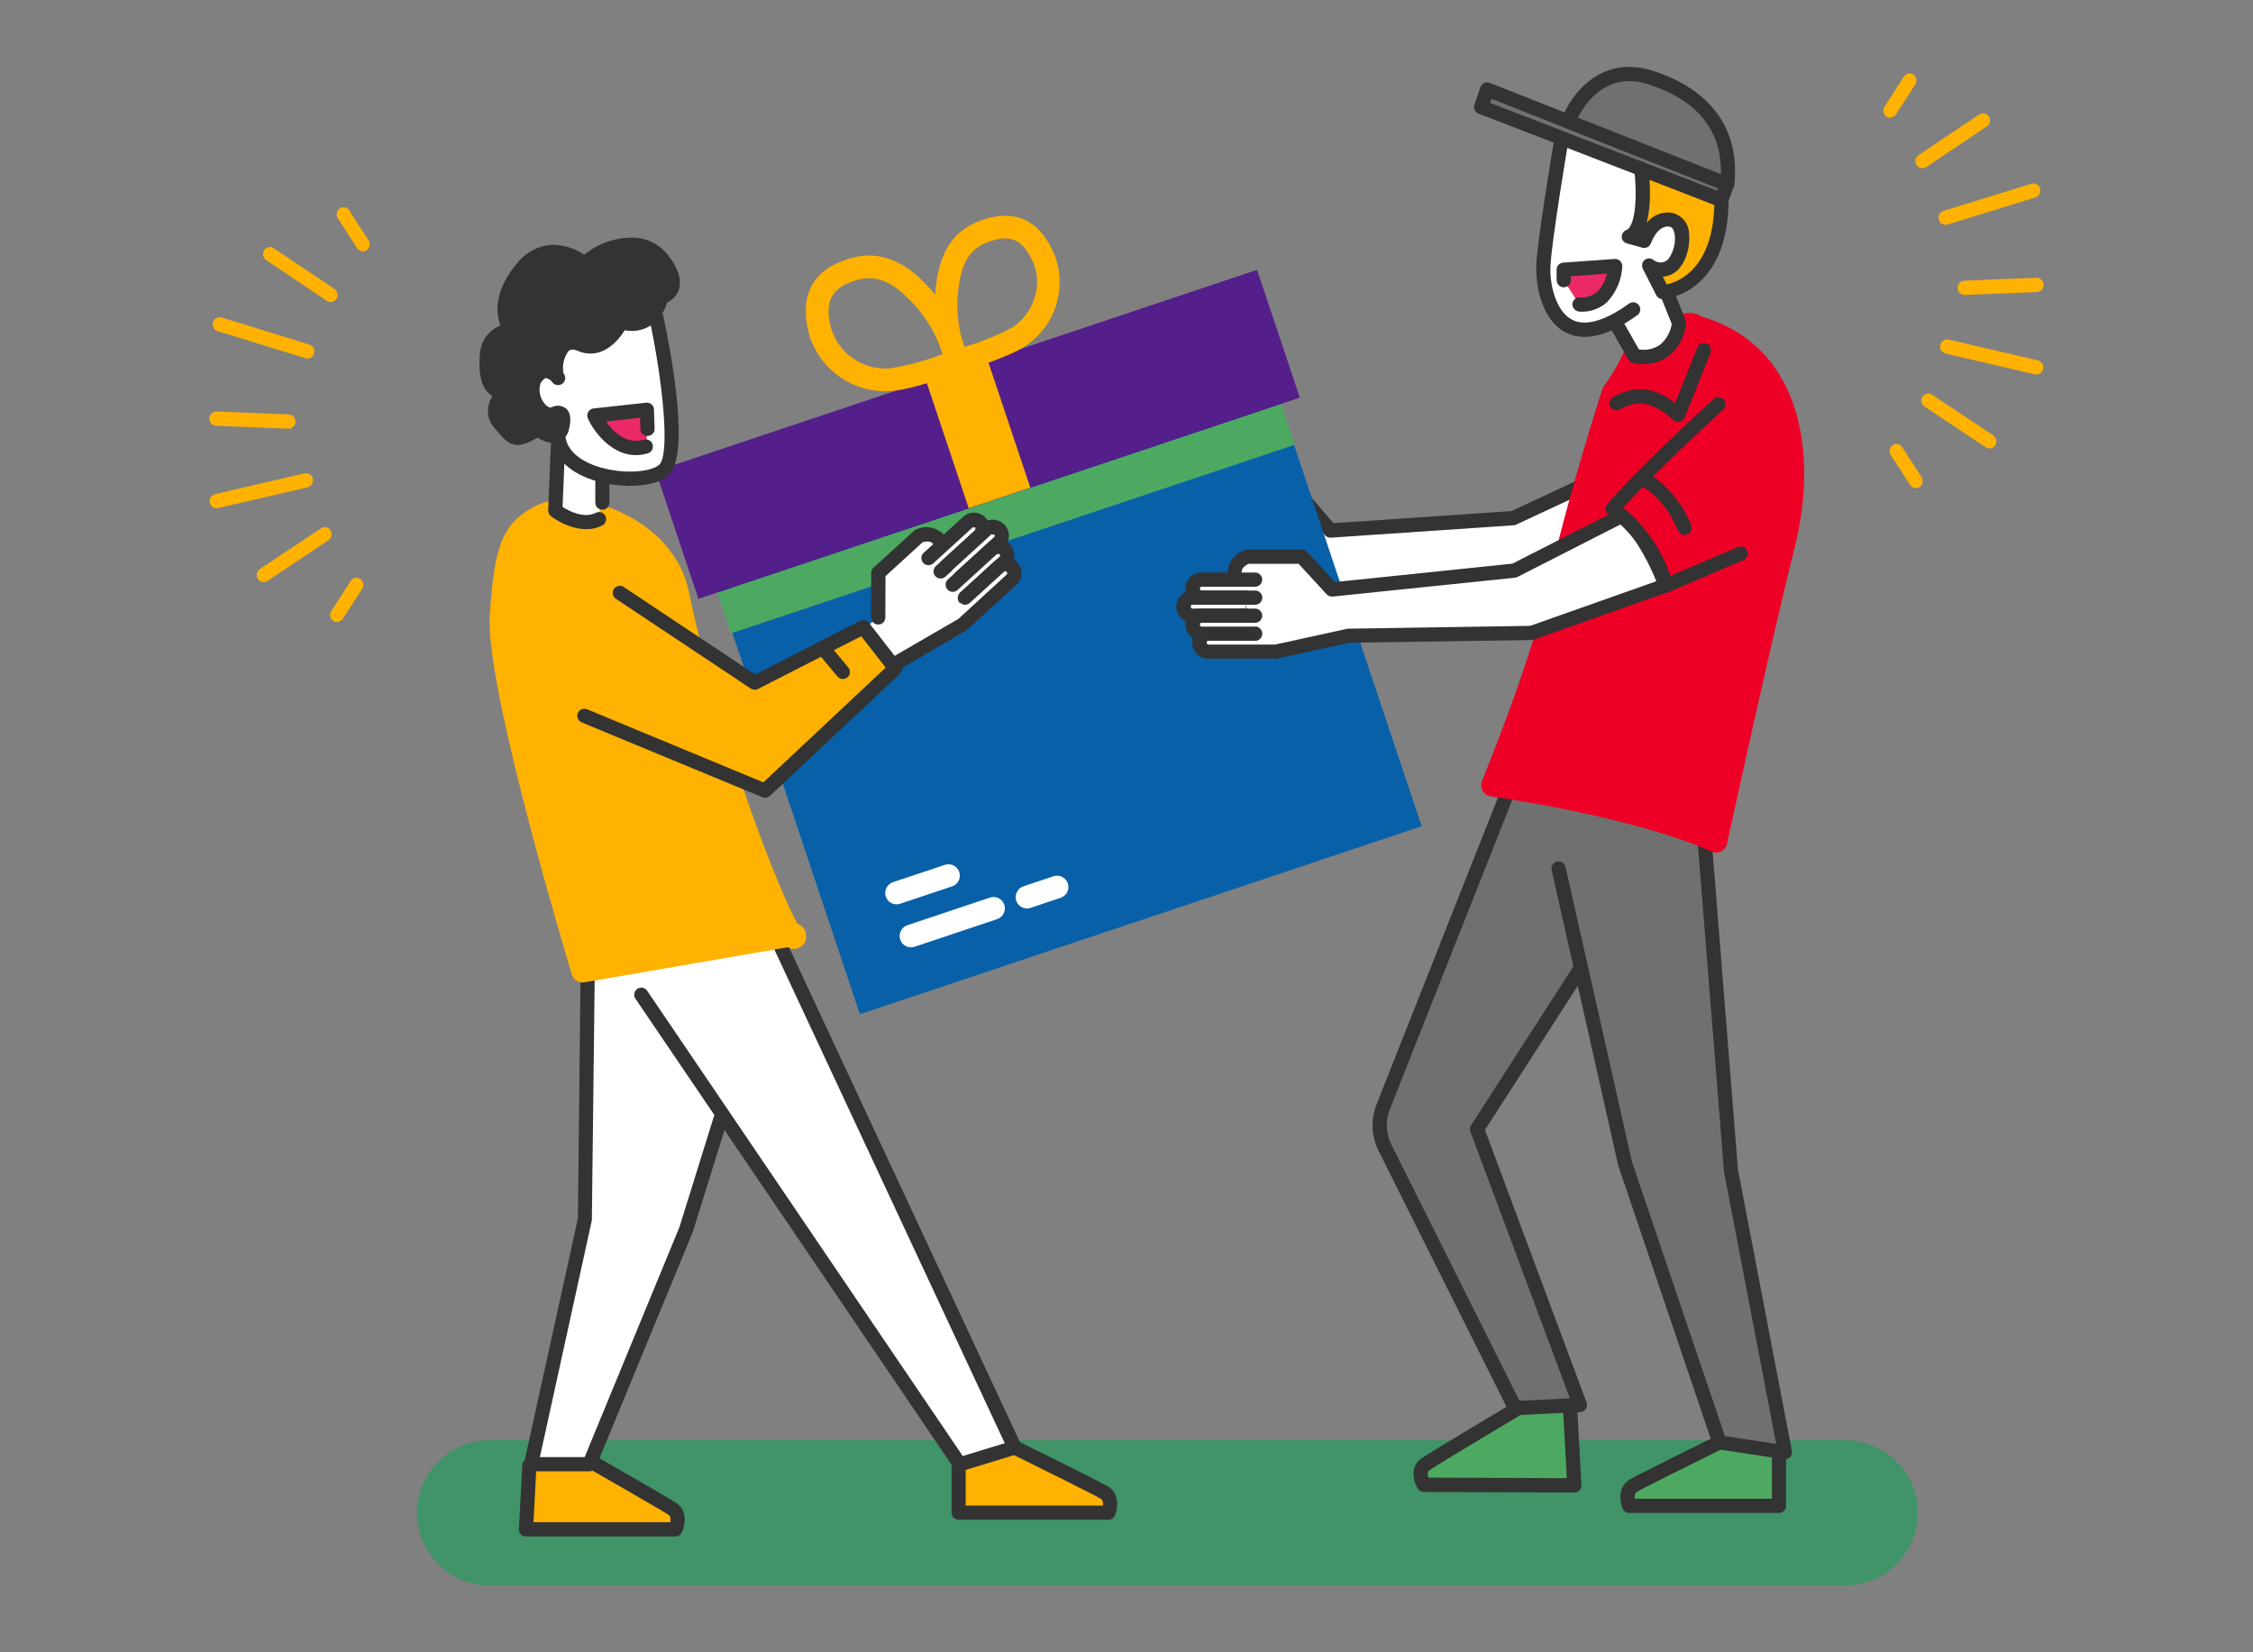
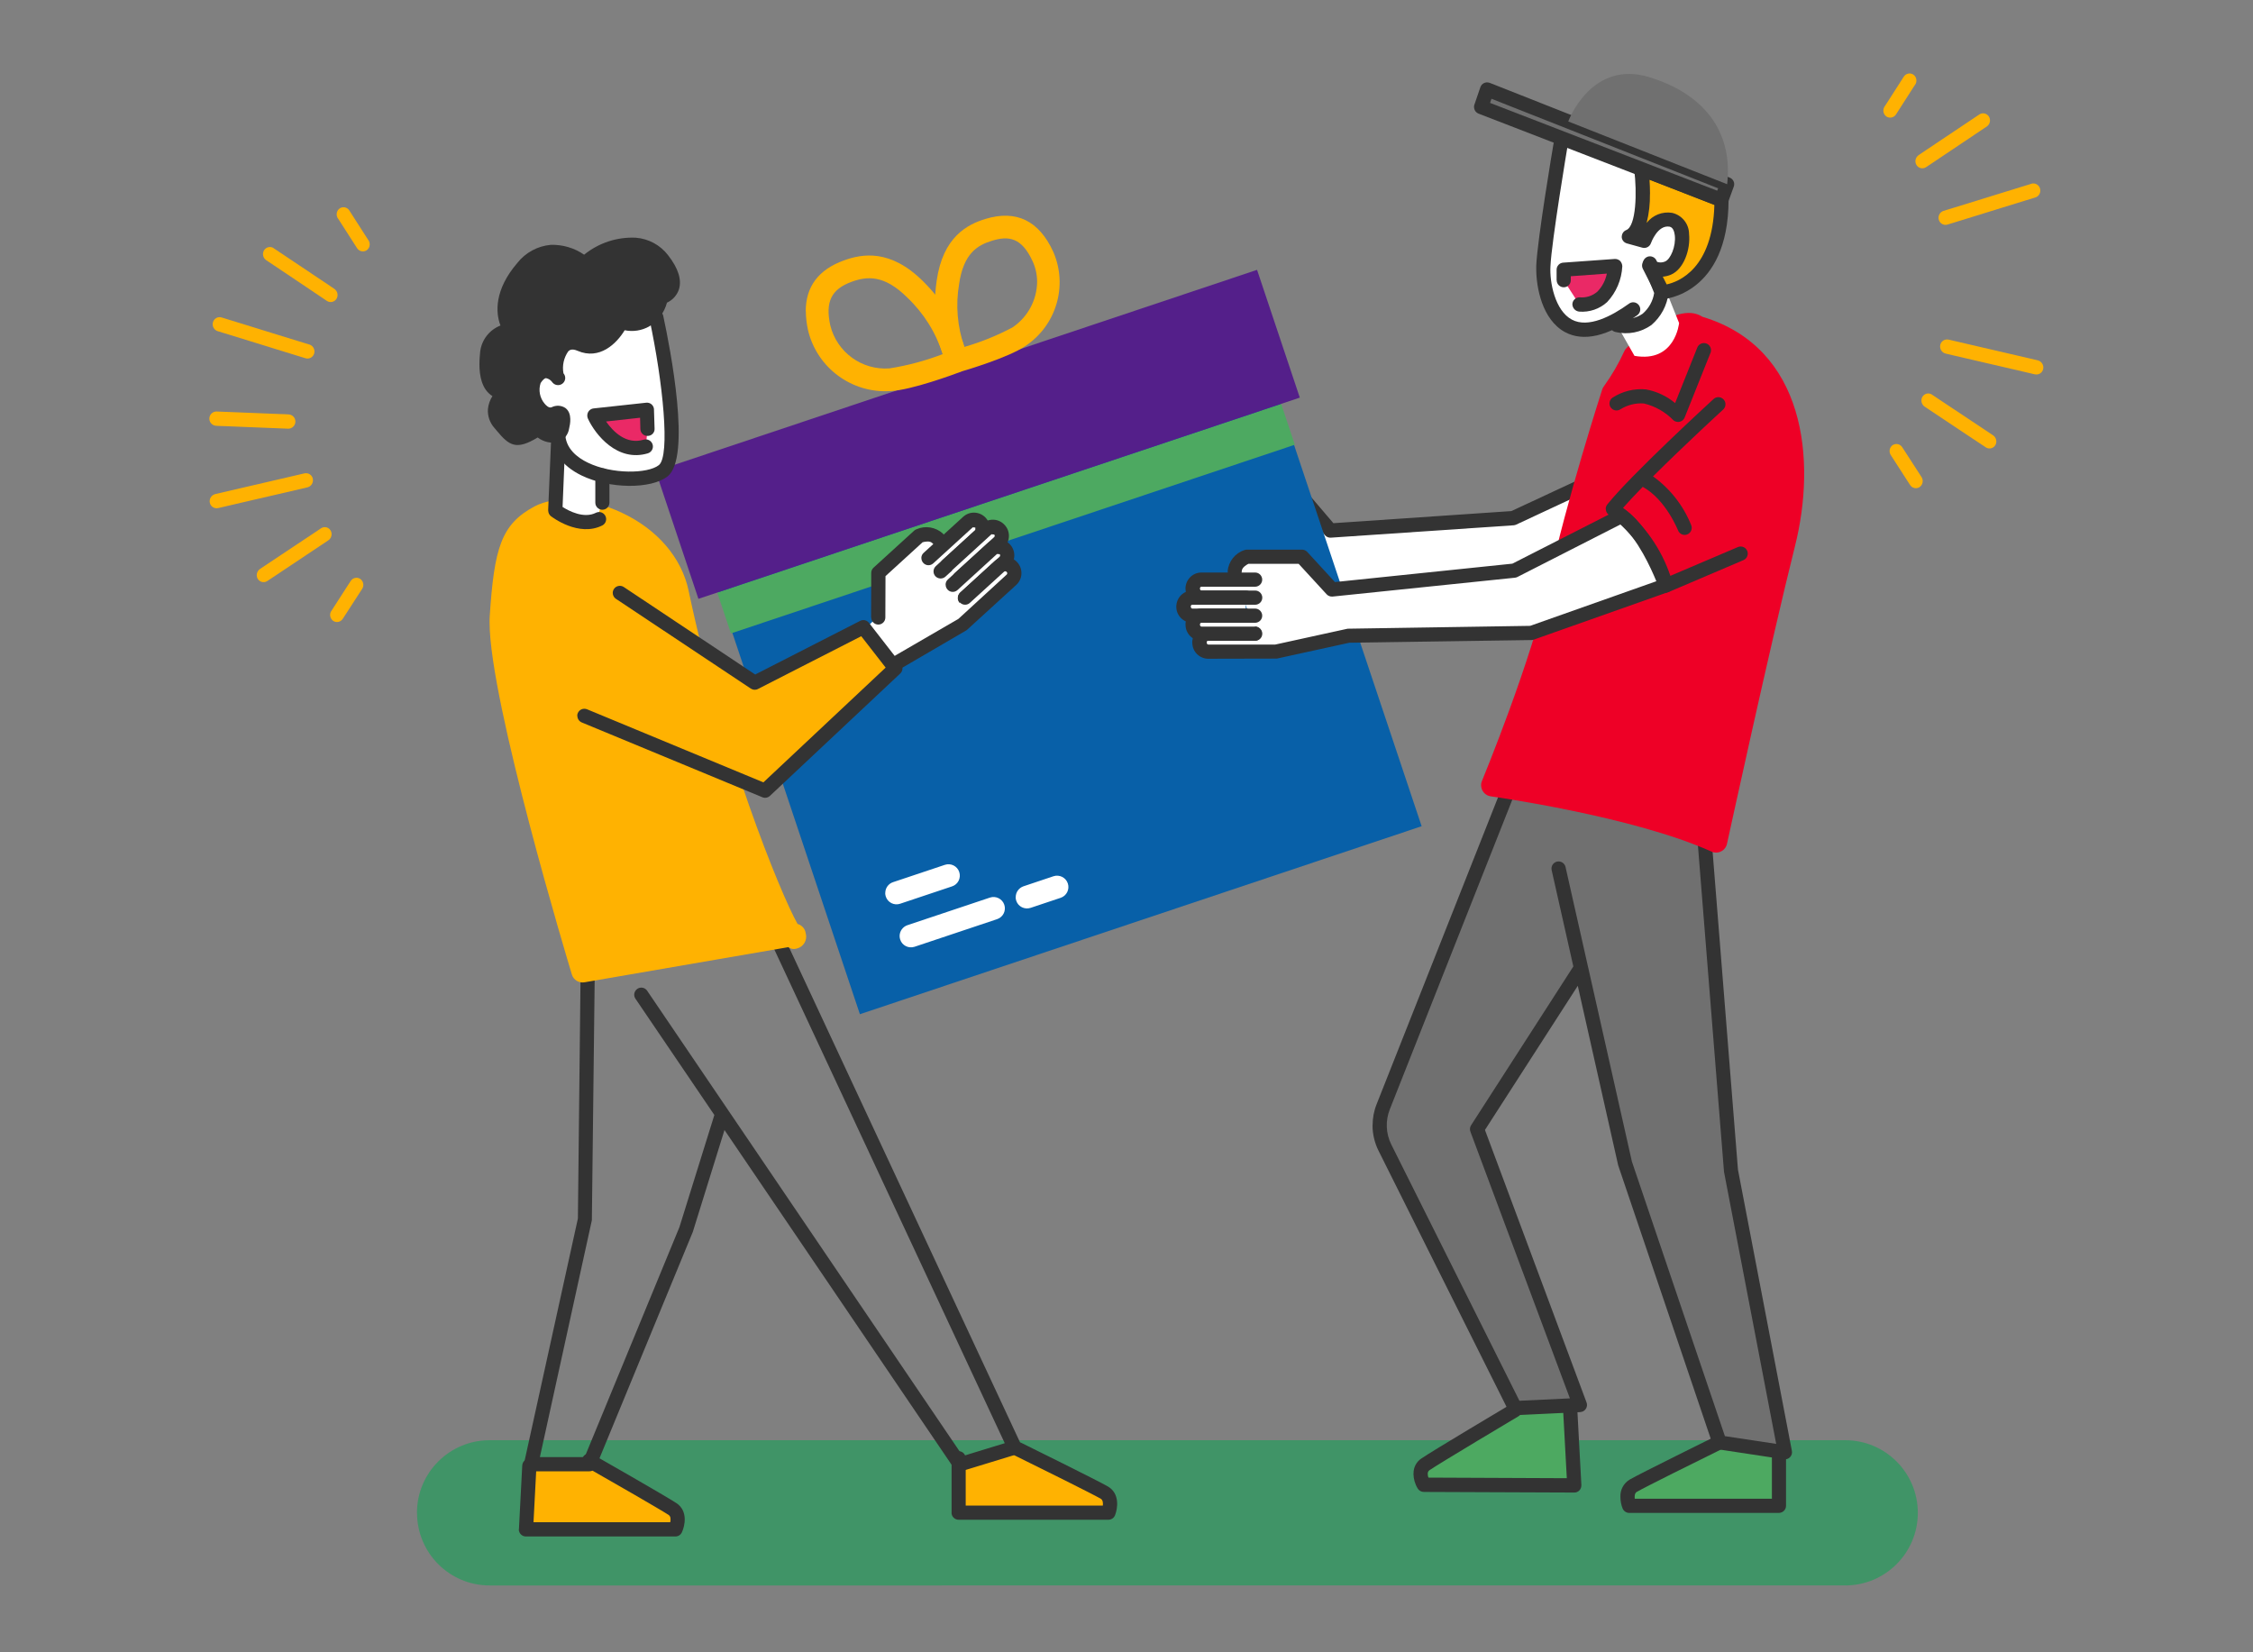
<svg xmlns="http://www.w3.org/2000/svg" id="a" viewBox="0 0 300 220">
  <rect x="0" y="0" width="300" height="220" fill="#808080" stroke="none" />
  <path id="b" d="M28.81,54.79c1.09,.04,2.18,.09,3.27,.13,1.73,.07,3.47,.14,5.21,.21,.39,0,.79,.03,1.18,.05,.52,.05,.91,.51,.86,1.03-.04,.48-.44,.86-.93,.87-1.09-.04-2.18-.09-3.27-.13-1.73-.07-3.47-.14-5.21-.21-.39,0-.79-.03-1.18-.05-.52-.05-.91-.51-.86-1.03,.04-.48,.44-.86,.93-.87" style="fill:#ffb201;" />
  <path id="c" d="M29.51,42.27c.39,.12,.78,.24,1.17,.36,.93,.28,1.86,.57,2.79,.86,1.13,.35,2.26,.7,3.39,1.05,.97,.3,1.95,.6,2.92,.9,.47,.15,.95,.28,1.43,.44h.02c.49,.18,.75,.71,.6,1.2s-.66,.77-1.15,.62c-.39-.12-.78-.24-1.17-.36-.93-.28-1.86-.57-2.79-.86-1.13-.35-2.26-.7-3.39-1.05-.97-.3-1.94-.6-2.92-.9-.47-.15-.96-.28-1.43-.44h-.02c-.49-.18-.75-.71-.6-1.2s.66-.77,1.15-.62" style="fill:#ffb201;" />
  <path id="d" d="M36.41,33.03c.92,.61,1.83,1.23,2.75,1.84,1.46,.98,2.92,1.95,4.38,2.93,.33,.22,.66,.44,.99,.67,.42,.3,.55,.87,.28,1.31-.26,.43-.83,.57-1.26,.3h0l-2.75-1.85c-1.46-.97-2.92-1.95-4.37-2.93-.33-.22-.66-.44-.99-.66-.42-.3-.55-.87-.28-1.31,.26-.43,.82-.57,1.25-.31h0" style="fill:#ffb201;" />
  <path id="e" d="M46.55,28.08l2.25,3.51,.32,.49c.12,.23,.14,.49,.07,.74-.07,.23-.23,.43-.44,.55-.45,.23-1,.06-1.24-.38l-2.25-3.51c-.1-.16-.21-.33-.32-.49-.12-.23-.14-.49-.07-.74,.07-.23,.23-.43,.44-.55,.45-.24,1-.06,1.24,.38" style="fill:#ffb201;" />
  <path id="f" d="M28.61,65.8c.4-.09,.79-.19,1.19-.28l2.84-.66c1.15-.27,2.3-.53,3.46-.8,.99-.23,1.98-.46,2.97-.69,.49-.11,.97-.23,1.46-.34h.02c.5-.11,.99,.2,1.1,.7,.11,.5-.18,1.01-.68,1.15-.4,.09-.79,.19-1.19,.28-.95,.22-1.9,.44-2.84,.66-1.15,.27-2.3,.53-3.46,.8-.99,.23-1.98,.46-2.97,.69-.48,.11-.97,.23-1.45,.34h-.02c-.5,.11-.99-.2-1.1-.7s.19-1.01,.68-1.15" style="fill:#ffb201;" />
  <path id="g" d="M34.66,75.73l2.76-1.84c1.47-.97,2.93-1.95,4.39-2.92,.33-.22,.67-.44,1-.67,.44-.24,.98-.08,1.22,.35,0,.01,0,.02,.02,.03,.23,.46,.07,1.02-.37,1.29-.92,.61-1.84,1.22-2.76,1.84-1.47,.98-2.93,1.95-4.39,2.93l-1,.66c-.44,.24-.98,.08-1.22-.35,0-.01,0-.02-.02-.03-.23-.46-.06-1.02,.37-1.29" style="fill:#ffb201;" />
  <path id="h" d="M44.11,81.37l2.26-3.51,.32-.49c.26-.43,.82-.57,1.25-.31,0,0,0,0,.02,.01,.42,.3,.55,.87,.28,1.31l-2.27,3.51-.32,.49c-.26,.43-.82,.57-1.25,.31,0,0,0,0-.02-.01-.42-.3-.55-.87-.28-1.31" style="fill:#ffb201;" />
-   <path id="i" d="M271.19,36.98c-1.09,.04-2.18,.09-3.27,.13-1.73,.07-3.47,.14-5.21,.21-.39,.02-.79,.03-1.18,.05-.52,.05-.91,.51-.86,1.03,.04,.48,.44,.86,.93,.87,1.09-.04,2.18-.09,3.27-.13,1.73-.07,3.47-.14,5.21-.21,.39-.02,.79-.03,1.18-.05,.52-.05,.91-.51,.86-1.03-.04-.48-.44-.86-.93-.87" style="fill:#ffb201;" />
  <path id="j" d="M270.49,24.47c-.39,.12-.78,.24-1.17,.36-.93,.28-1.86,.57-2.79,.86-1.13,.35-2.26,.7-3.39,1.05-.97,.3-1.95,.6-2.92,.9-.48,.15-.95,.28-1.43,.44h-.02c-.49,.18-.75,.71-.6,1.2,.15,.49,.66,.77,1.15,.62,.39-.12,.78-.24,1.17-.36,.93-.28,1.86-.57,2.79-.86,1.13-.35,2.26-.7,3.39-1.05,.97-.3,1.94-.6,2.92-.9,.48-.15,.96-.28,1.43-.44h.02c.49-.18,.75-.7,.6-1.2-.15-.49-.66-.77-1.15-.63" style="fill:#ffb201;" />
  <path id="k" d="M263.59,15.22c-.92,.61-1.83,1.23-2.75,1.84-1.46,.98-2.92,1.95-4.38,2.93-.33,.22-.66,.45-.99,.67-.42,.3-.55,.87-.28,1.31,.26,.43,.83,.57,1.26,.3h0l2.75-1.84c1.46-.97,2.92-1.95,4.37-2.93,.33-.22,.66-.44,.99-.66,.42-.3,.55-.87,.28-1.31-.26-.43-.82-.57-1.25-.31h-.01" style="fill:#ffb201;" />
  <path id="l" d="M253.46,10.27l-2.25,3.51-.32,.49c-.12,.23-.14,.49-.07,.74,.07,.23,.23,.43,.44,.55,.45,.23,1,.06,1.24-.38l2.25-3.51c.1-.16,.21-.33,.32-.49,.12-.23,.14-.49,.07-.74-.07-.23-.23-.43-.44-.55-.45-.24-1-.06-1.24,.38" style="fill:#ffb201;" />
  <path id="m" d="M271.39,47.99c-.4-.09-.79-.19-1.19-.28l-2.84-.66c-1.15-.27-2.3-.53-3.45-.8-.99-.23-1.98-.46-2.97-.69-.49-.11-.97-.23-1.46-.34h-.02c-.5-.11-.99,.2-1.1,.7-.11,.5,.18,1.01,.68,1.15,.4,.09,.79,.19,1.19,.28,.95,.22,1.9,.44,2.84,.66,1.15,.27,2.3,.53,3.45,.8,.99,.23,1.98,.46,2.97,.69,.48,.11,.97,.23,1.45,.34h.02c.5,.11,.99-.2,1.1-.7,.11-.5-.19-1.01-.68-1.15" style="fill:#ffb201;" />
  <path id="n" d="M265.34,57.93l-2.76-1.84c-1.47-.97-2.93-1.95-4.39-2.92-.33-.22-.66-.44-1-.67-.44-.24-.98-.08-1.22,.35,0,0,0,.02-.02,.03-.23,.46-.07,1.02,.37,1.29,.92,.61,1.84,1.22,2.76,1.84,1.46,.98,2.93,1.95,4.4,2.93l1,.66c.44,.24,.98,.08,1.22-.35,0,0,.01-.02,.02-.03,.23-.46,.06-1.02-.37-1.29" style="fill:#ffb201;" />
  <path id="o" d="M255.89,63.56l-2.27-3.51-.32-.49c-.26-.43-.82-.57-1.25-.31,0,0,0,0-.02,0-.42,.3-.55,.87-.28,1.31l2.26,3.51,.32,.49c.26,.43,.82,.57,1.25,.31,0,0,0,0,.02-.01,.42-.3,.55-.87,.28-1.31" style="fill:#ffb201;" />
  <path id="p" d="M55.52,201.43c0-5.34,4.33-9.66,9.66-9.67H245.7c5.34,0,9.67,4.33,9.67,9.67s-4.33,9.67-9.67,9.67H65.19c-5.34,0-9.66-4.33-9.66-9.67" style="fill:#409467;" />
  <path id="q" d="M210.7,64.3l-8.56,4.66-24.99,1.32-3.62-4.22-6.72-.11-2.27,.47-.55,1.83v6.79l8.82,4.77,13.81,2.08,17.93-.44,9.94-5.97,4.52-6.03-8.32-5.15h0Z" style="fill:#fff;" />
  <path id="r" d="M163.36,67.73v-.03c.16-1.3,1.08-2.37,2.33-2.73,.11-.04,.22-.05,.34-.05l7.3,.26c.26,0,.51,.13,.68,.33l3.54,4.15,23.7-1.61,14.38-6.7c.47-.22,1.04-.02,1.26,.46s.02,1.04-.46,1.26l-14.54,6.78c-.1,.05-.22,.08-.33,.09l-24.35,1.65c-.3,.02-.59-.1-.78-.33l-3.58-4.19-6.68-.24c-.28,.13-.9,.47-.92,.95-.02,.52-.47,.93-.99,.9-.5-.02-.9-.43-.9-.93" style="fill:#333;" />
  <rect id="s" x="103.31" y="63.73" width="77.87" height="59.87" transform="translate(-22.37 49.97) rotate(-18.5)" style="fill:#0860a8;" />
  <path id="t" d="M95.19,77.31l74.79-25.03,19.32,57.73-.48,.16-74.32,24.87-19.31-57.74h0Zm74.16-23.74l-72.89,24.39,18.68,55.83,72.89-24.39-18.68-55.82h0Z" style="fill:#0860a8;" />
  <rect id="u" x="94.37" y="66.19" width="79.18" height="5.74" transform="translate(-14.99 46.07) rotate(-18.5)" style="fill:#4da961;" />
  <rect id="v" x="87.97" y="48.86" width="84.44" height="17.94" transform="translate(-11.62 44.3) rotate(-18.5)" style="fill:#541f8a;" />
-   <rect id="w" x="125.92" y="48.81" width="8.65" height="17.96" transform="translate(-11.61 44.31) rotate(-18.5)" style="fill:#ffb201;" />
  <path id="x" d="M107.29,41.43c0-3.26,1.69-5.52,5.06-6.75,2.45-.89,6.2-1.57,10.58,2.79,5.4,5.38,5.83,10.34,5.85,10.55,.05,.67-.35,1.29-.98,1.53-.66,.25-6.47,2.41-9.24,2.52-5.13,.33-9.76-3.08-10.96-8.08-.19-.84-.29-1.7-.3-2.56m18.23,5.73c-.91-2.88-2.54-5.48-4.73-7.55-3.09-3.08-5.39-2.82-7.4-2.09-2.71,.99-3.53,2.67-2.84,5.82,.89,3.57,4.21,5.98,7.88,5.71,2.42-.38,4.8-1.02,7.09-1.9" style="fill:#ffb201;" />
  <path id="y" d="M124.48,40.77c0-1.13,.08-2.25,.24-3.37,.83-5.87,4.1-7.52,6.5-8.25,4.1-1.25,7.14,.23,9.04,4.4,1.96,4.53,.38,9.81-3.74,12.53-2.18,1.5-7.86,3.2-8.5,3.38-.65,.19-1.34-.07-1.7-.64-1.33-2.47-1.97-5.26-1.85-8.06m13.63-3.22c0-.94-.2-1.88-.59-2.73-1.47-3.22-3.22-3.43-5.41-2.76-1.94,.59-3.81,1.7-4.39,5.78-.48,2.8-.23,5.68,.7,8.36,2.22-.64,4.36-1.51,6.4-2.59,2.02-1.35,3.25-3.61,3.29-6.04" style="fill:#ffb201;" />
  <path id="z" d="M117.88,118.89c0-.65,.42-1.23,1.03-1.43l6.91-2.31c.79-.26,1.65,.16,1.91,.96,.26,.79-.16,1.65-.96,1.91l-6.91,2.31c-.79,.27-1.65-.16-1.91-.95h0c-.05-.15-.08-.32-.08-.48m1.92,5.73c0-.65,.42-1.23,1.03-1.44l11-3.68c.79-.26,1.65,.17,1.91,.96,.26,.79-.16,1.64-.95,1.91l-11,3.68c-.79,.26-1.65-.16-1.91-.95-.05-.15-.08-.32-.08-.48m15.46-5.18c0-.65,.42-1.23,1.03-1.44l4-1.34c.79-.26,1.65,.17,1.91,.96,.26,.79-.16,1.64-.95,1.91l-4.01,1.34c-.79,.26-1.65-.16-1.91-.95-.05-.15-.08-.32-.08-.48" style="fill:#fff;" />
  <path id="aa" d="M130.25,79.31l-6.36-7.29-7.5,7.29,.27,3.01-1.21,1.15,3.12,4.88,9.26-4.82,2.79-3.34-.38-.88h.01Z" style="fill:#fff;" />
  <path id="ab" d="M127.66,194.16v7.25h19.94s.76-1.9-.53-2.66-11.49-5.78-11.49-5.78" style="fill:#ffb201;" />
  <path id="ac" d="M126.71,201.41v-7.25c0-.52,.42-.94,.94-.94s.94,.42,.94,.94v6.3h18.26c.04-.35,0-.74-.27-.9-1-.59-7.91-4.02-11.43-5.75-.47-.23-.66-.8-.43-1.27,.23-.47,.8-.66,1.27-.43,.42,.21,10.24,5.05,11.55,5.82,1.58,.93,1.3,2.91,.93,3.83-.15,.36-.49,.59-.88,.59h-19.94c-.52,0-.95-.42-.95-.94h0" style="fill:#333;" />
  <path id="ad" d="M70.48,195.17l-.44,8.44h19.91s.88-1.85-.37-2.69-11.12-6.46-11.12-6.46" style="fill:#ffb201;" />
  <path id="ae" d="M69.1,203.62v-.05l.44-8.45c.03-.52,.47-.92,.99-.89,.52,.02,.92,.45,.9,.97v.03l-.39,7.45h18.21c.07-.35,.08-.77-.21-.96-.96-.65-7.66-4.49-11.06-6.43-.45-.26-.61-.84-.35-1.29s.84-.61,1.29-.35c.41,.23,9.92,5.66,11.18,6.51,1.51,1.02,1.12,2.98,.69,3.88-.16,.33-.49,.54-.86,.54h-19.9c-.52,0-.94-.42-.95-.94h0" style="fill:#333;" />
-   <path id="af" d="M85.42,132.45l42.4,62.51,7.29-2.23-32.57-69.79h-24.2l-.46,39.5-7.15,32.5h7.76l12.86-31.2,4.81-15.44" style="fill:#fff;" />
  <path id="ag" d="M69.78,194.94c0-.07,0-.13,.02-.2l7.15-32.5,.43-39.31c0-.52,.43-.93,.95-.93h24.2c.37,0,.7,.21,.86,.55l32.57,69.79c.22,.47,0,1.04-.46,1.25-.04,.02-.08,.03-.12,.05l-7.29,2.23c-.4,.12-.83-.03-1.06-.37l-30.56-45.04-4.22,13.57-12.9,31.29c-.15,.35-.49,.59-.87,.58h-7.76c-.52,0-.94-.42-.95-.94h0m9.49-71.06l-.45,38.57-6.92,31.54h5.96l12.62-30.62,4.65-14.93-10.49-15.46c-.31-.42-.21-1.01,.21-1.32,.42-.31,1.01-.21,1.32,.21,.01,.02,.02,.03,.03,.05l42.01,61.93,5.59-1.71-31.86-68.26s-22.67,0-22.67,0Z" style="fill:#333;" />
  <path d="M107.29,124.3c-.04-.41-.25-.78-.58-1.03-.15-.12-.33-.2-.51-.25-2.32-4.11-10.05-23.16-14.51-44.38-.92-4.38-4.17-8.17-8.93-10.39-4.25-1.98-8.8-2.3-11.59-.82-4.46,2.38-5.36,5.58-5.96,14.61-.02,.26-.02,.53-.02,.83h0c0,10.58,10.5,45.37,10.96,46.89,.22,.72,.94,1.16,1.68,1.03l27.14-4.68c.29,.22,.66,.3,1.02,.21,.04,0,.09-.02,.13-.03,.88-.22,1.4-1.12,1.18-1.99h0Z" style="fill:#ffb201;" />
  <path id="ah" d="M86.64,41.77l-10.25,1.81-6.3,3.34-1.86,6.47,5.59,3.84-.16,9.81,4.88,2.47,.93-.33,.99-3.23,.77-2.52,6.68-.49,.66-13.97-1.92-7.18v-.02Z" style="fill:#fff;" />
  <path id="ai" d="M74.34,58.22l-.41,9.78s3.19,2.48,5.85,1.13" style="fill:#fff;" />
  <path id="aj" d="M72.99,68v-.04l.41-9.79c.02-.52,.46-.93,.98-.91,.52,.02,.93,.46,.91,.98h0l-.38,9.26c.83,.53,2.84,1.59,4.45,.77,.47-.23,1.03-.03,1.26,.44,.22,.46,.04,1-.4,1.24-3.16,1.61-6.71-1.11-6.86-1.22-.23-.18-.36-.46-.36-.75" style="fill:#333;" />
  <path id="ak" d="M236.87,193.24v7.25h-19.94s-.76-1.9,.53-2.66,11.49-5.79,11.49-5.79" style="fill:#4da961;" />
  <path id="al" d="M215.77,199.32c-.05-.94,.42-1.82,1.22-2.31,1.31-.77,11.14-5.61,11.55-5.82,.47-.23,1.04-.04,1.27,.43,.23,.47,.04,1.04-.43,1.27h0c-3.52,1.73-10.43,5.16-11.43,5.75-.29,.17-.31,.56-.27,.91h18.26v-6.31c0-.52,.42-.94,.94-.94s.94,.42,.94,.94v7.25c0,.52-.42,.94-.94,.95h-19.94c-.39,0-.73-.24-.88-.59-.19-.48-.29-1-.29-1.52" style="fill:#333;" />
  <path id="am" d="M209.1,187.91l.53,9.85-20.03-.08s-1.12-1.79,.21-2.71,11.9-7.22,11.9-7.22" style="fill:#4da961;" />
  <path id="an" d="M188.22,196.2c-.02-.81,.38-1.57,1.05-2.01,1.34-.93,11.53-7,11.96-7.25,.45-.27,1.03-.12,1.3,.33s.12,1.03-.33,1.3c-.11,.06-10.56,6.29-11.85,7.18-.33,.22-.26,.65-.15,.99l18.43,.08-.48-8.84c-.04-.52,.35-.98,.88-1.01,.52-.04,.98,.35,1.01,.88v.04l.53,9.85c0,.26-.08,.51-.26,.7s-.43,.3-.69,.29l-20.03-.08c-.33,0-.63-.17-.8-.44-.37-.59-.57-1.28-.58-1.97" style="fill:#333;" />
  <path id="ao" d="M82.53,78.95l17.96,11.95,14.46-7.39,4.26,5.48-17.35,16.29-24.05-9.96" style="fill:#ffb201;" />
  <path id="ap" d="M76.86,95.32c0-.52,.42-.95,.94-.95,.13,0,.25,.02,.37,.07l23.48,9.73,16.28-15.28-3.25-4.18-13.76,7.03c-.3,.16-.67,.13-.95-.06l-17.96-11.95c-.43-.29-.55-.88-.26-1.31s.88-.55,1.31-.26l17.5,11.65,13.97-7.14c.4-.21,.9-.1,1.18,.26l4.26,5.48c.3,.39,.26,.94-.1,1.27l-17.35,16.29c-.27,.25-.67,.33-1.01,.18l-24.05-9.96c-.35-.15-.58-.49-.58-.88" style="fill:#333;" />
-   <path id="aq" d="M108.61,86.27c0-.52,.42-.94,.95-.94,.28,0,.54,.12,.72,.34l2.66,3.18c.34,.39,.3,.99-.09,1.33-.39,.34-.99,.3-1.33-.09,0,0-.01-.02-.02-.03l-2.66-3.18c-.14-.17-.22-.38-.22-.6" style="fill:#333;" />
  <path id="ar" d="M87.4,42.26s3.88,18.05,.91,20.4c-2.89,2.28-14,1.06-14-5.02" style="fill:#fff;" />
  <path id="as" d="M73.36,57.65c0-.52,.42-.95,.95-.95s.95,.42,.95,.95c0,2.07,1.64,3.29,3.01,3.95,3.24,1.57,7.99,1.49,9.46,.33,1.54-1.22,.55-11.05-1.25-19.45-.12-.51,.2-1.01,.71-1.13s1.01,.2,1.13,.71v.02c.94,4.37,3.76,18.83,.58,21.34-2.2,1.74-7.77,1.68-11.46-.11-2.63-1.28-4.07-3.28-4.07-5.66" style="fill:#333;" />
  <path id="at" d="M86.22,57.1l-.07-2.54-7,.76s2.51,5.4,6.85,4.11" style="fill:#ea2966;" />
  <path id="au" d="M78.2,55.32c0-.48,.36-.89,.84-.94l7-.76c.52-.06,.98,.31,1.04,.83v.08l.08,2.54c.03,.51-.36,.94-.87,.97h-.05c-.52,.02-.96-.39-.97-.91h0l-.04-1.51-4.53,.5c.91,1.3,2.65,3.13,5.02,2.42,.5-.15,1.03,.14,1.18,.64s-.14,1.03-.64,1.18c-4.05,1.21-6.99-2.49-7.97-4.61-.06-.13-.09-.26-.09-.4" style="fill:#333;" />
  <path id="av" d="M74.31,50.34c-.68-.53-.38-5.94,2.97-4.49s5.41-2.97,5.41-2.97c2.67,.84,4.72-.61,5.32-3.27,0,0,3.42-.9,.21-5.04-2.63-3.38-7.59-1.96-10.4,.55,0,0-4.41-3.88-8.22,.53s-2.06,7.69-1.6,8.22c0,0-2.89,.61-3.12,3.04s-.15,5.06,2.28,5.38c0,0-2.36,1.99-.61,4.06s2,2.76,5.1,.75c0,0,2.63,2.25,3.22-.31s-1.09-1.69-1.09-1.69c-1.9,.73-3.65-2.92-2.59-4.61,1.48-2.36,3.12-.16,3.12-.16" style="fill:#333;" />
  <path id="aw" d="M63.84,48.48c0-.65,.06-1.24,.1-1.66,.19-1.57,1.23-2.9,2.7-3.48-.66-1.7-.83-4.75,2.24-8.32,1.09-1.39,2.7-2.26,4.45-2.42,1.58-.05,3.14,.41,4.45,1.31,1.94-1.57,4.39-2.38,6.88-2.26,1.7,.13,3.26,.98,4.3,2.33,1.38,1.77,1.85,3.32,1.43,4.59-.27,.77-.84,1.39-1.58,1.73-.35,1.32-1.2,2.45-2.36,3.16-1,.56-2.16,.74-3.27,.51-1.08,1.79-3.35,4-6.27,2.74-.82-.36-1.12-.05-1.25,.08-.59,.85-.82,1.9-.63,2.92l.05,.06c.31,.42,.22,1.01-.2,1.32-.34,.25-.81,.25-1.14,0-.1-.07-.18-.16-.25-.26-.19-.25-.47-.42-.78-.48-.2,0-.46,.25-.72,.65-.32,.95-.11,2.01,.55,2.77,.19,.22,.55,.59,.9,.46,.6-.31,1.32-.27,1.87,.11,.93,.73,.59,2.2,.48,2.68-.12,.84-.68,1.56-1.48,1.85-.95,.2-1.94-.03-2.71-.62-2.86,1.72-3.78,1.11-5.46-.91l-.31-.37c-.61-.68-.92-1.59-.86-2.5,.06-.62,.27-1.21,.6-1.73-1.44-.9-1.73-2.75-1.73-4.25m5.1-4.61c0,.45-.31,.83-.74,.93-.09,.02-2.22,.51-2.38,2.21-.33,3.61,.5,4.23,1.46,4.36,.37,.05,.68,.31,.79,.67,.1,.36-.02,.74-.3,.99-.27,.23-1.56,1.47-.5,2.72l.32,.38c.9,1.07,2.08,1.14,3.54,.19,.35-.23,.81-.2,1.13,.08,.4,.38,.91,.62,1.46,.68,.05-.02,.15-.16,.23-.48,.05-.19,.08-.38,.1-.57-1.11,.33-2.31-.09-2.97-1.05-1.06-1.29-1.61-3.51-.68-4.98,.43-.86,1.28-1.44,2.24-1.53,.15,0,.31,0,.46,.03,.07-.83,.31-1.63,.71-2.35,.75-1.38,2.47-1.9,3.86-1.16,2.46,1.06,4.1-2.35,4.17-2.5,.2-.43,.69-.64,1.14-.5,.83,.31,1.75,.25,2.53-.15,.84-.56,1.42-1.44,1.59-2.43,.08-.34,.34-.61,.68-.7,.37-.11,.67-.38,.83-.74,.12-.35,.12-1.2-1.13-2.81-.72-.94-1.8-1.53-2.98-1.61-2.23-.06-4.4,.76-6.04,2.28-.36,.32-.89,.32-1.25,0-1.06-.87-2.38-1.34-3.75-1.34-1.24,.14-2.37,.78-3.14,1.77-3.64,4.22-1.62,6.96-1.6,6.99,.14,.17,.22,.39,.22,.61" style="fill:#333;" />
  <path id="ax" d="M79.27,66.93v-3.64c0-.52,.42-.94,.94-.94s.94,.42,.94,.94v3.64c0,.52-.42,.94-.94,.94s-.94-.42-.94-.94" style="fill:#333;" />
  <path id="ay" d="M219.13,22.6l-11.24-3.78-2.51,17.37,1.9,5.81,4.97,1.53,4.13-1.42-.82,1.86,2.81,2.69,2.12,.22,2.56-3.01-1.08-4.93-1.48-1.97,1.21-1.43,1.56-1.59,.36-4.16-2.36-.71-2.3,1.61-.82-1.61,.23-6.25,.75-.22h.01Z" style="fill:#fff;" />
  <path id="az" d="M207.54,115.63l8.83,39.23,12.59,37.19,8.72,1.32-7.2-37.55-3.62-45.4-25.96-5.29-16.71,42.23c-.7,1.77-.61,3.75,.24,5.45l17.33,34.67,8.62-.4-13.7-36.74,13.83-21.49" style="fill:#707070;" />
  <path id="ba" d="M182.77,149.82c0-.96,.18-1.92,.54-2.81l16.71-42.23c.17-.43,.62-.67,1.07-.58l25.96,5.29c.41,.08,.72,.43,.75,.85l3.62,45.4,7.18,37.44c.06,.3-.03,.62-.25,.84-.21,.22-.52,.33-.82,.28l-8.72-1.32c-.35-.05-.64-.29-.75-.63l-12.59-37.19-5.38-23.9-12.36,19.19,13.53,36.29c.18,.49-.07,1.03-.56,1.22-.09,.03-.19,.05-.29,.06l-8.62,.41c-.37,.02-.72-.19-.89-.52l-17.33-34.67c-.53-1.06-.81-2.23-.81-3.41m18.71-43.6l-16.41,41.48c-.6,1.52-.53,3.22,.2,4.68l17.06,34.12,6.72-.32-13.25-35.52c-.1-.28-.07-.59,.09-.84l13.62-21.15-2.89-12.83c-.11-.51,.21-1.02,.72-1.13s1.02,.21,1.13,.72l2.97,13.18s0,.05,.02,.08l5.85,25.97,12.38,36.55,6.83,1.03-6.95-36.23-3.58-44.79-24.48-4.99h-.03Z" style="fill:#333;" />
  <path d="M226.69,42.18c-.44-.29-.96-.46-1.49-.5-2.1-.17-4.98,1.37-8.56,4.6-.15,.14-.27,.3-.36,.49-.74,1.63-1.65,3.18-2.69,4.63-.11,.14-.2,.3-.25,.47-.05,.15-4.8,14.88-7.07,25.49-2.23,10.4-8.88,26.47-8.94,26.63-.08,.18-.12,.37-.11,.57h0c0,.74,.55,1.37,1.28,1.47,.19,.03,18.94,2.64,29.4,7.36,.1,.04,.2,.08,.3,.1,.8,.17,1.59-.34,1.76-1.14,.06-.26,5.78-26.58,9.04-39.58,2.91-11.57,1.39-26.47-12.31-30.59h0Z" style="fill:#ee0026;" />
  <path id="bb" d="M167.11,84.37h-6.23c-.65,0-1.18,.53-1.18,1.18v.03c0,.65,.53,1.18,1.18,1.18h8.93l9.83-2.13,24.28-.36,17.86-6.32s-2.35-6.68-5.86-9.26l-14.29,7.29-24.28,2.51-4-4.37h-7.31s-1.62,.61-1.62,1.93" style="fill:#fff;" />
  <path id="bc" d="M158.75,85.58c0-1.18,.94-2.15,2.12-2.16h6.23c.52,.02,.93,.45,.91,.98-.02,.5-.42,.9-.91,.91h-6.22c-.3,0-.24,.5,0,.51h8.93l9.63-2.11,24.31-.38,16.8-5.94c-.71-1.73-2.45-5.59-4.74-7.58l-13.75,7.01c-.1,.05-.22,.09-.33,.1l-24.28,2.51c-.3,.03-.6-.08-.8-.3l-3.73-4.06h-6.69c-.27,.14-.88,.5-.88,.98,0,.52-.42,.94-.94,.94s-.94-.42-.94-.94c.11-1.3,.99-2.41,2.24-2.81,.11-.04,.22-.06,.33-.06h7.32c.27,0,.52,.11,.7,.3l3.69,4.02,23.63-2.45,14.13-7.2c.32-.16,.7-.13,.99,.08,3.7,2.72,6.09,9.43,6.19,9.71,.17,.49-.09,1.03-.58,1.2l-17.87,6.32c-.1,.04-.2,.05-.3,.06l-24.28,.36-9.64,2.11-9.13,.02c-1.17,0-2.13-.95-2.13-2.13" style="fill:#333;" />
  <path id="bd" d="M213.81,67.76c0-.21,.07-.42,.21-.59,3.17-3.97,13.7-13.63,14.15-14.04,.38-.35,.98-.33,1.34,.06,.35,.38,.33,.98-.06,1.34-.08,.07-5.16,4.73-9.34,8.9,2.28,1.64,4.05,3.9,5.09,6.51,.19,.49-.06,1.03-.54,1.22-.49,.19-1.03-.06-1.22-.54-.02-.04-1.61-4.09-4.7-5.8-1.01,1.04-1.92,2-2.62,2.8,2.92,2.36,5.1,5.5,6.3,9.05l8.99-3.83c.48-.2,1.04,.02,1.24,.5,.2,.48-.02,1.04-.5,1.24l-9.99,4.26c-.26,.11-.55,.1-.8-.03s-.43-.36-.49-.63c-1.36-5.94-6.59-9.59-6.64-9.63-.22-.15-.36-.38-.4-.64,0-.05,0-.09,0-.14m.48-14.05c0-.31,.15-.61,.42-.78,1.32-.85,2.88-1.24,4.44-1.09,1.43,.26,2.77,.89,3.88,1.82l2.94-7.36c.17-.49,.71-.75,1.21-.58,.49,.17,.75,.71,.58,1.21,0,.02-.02,.05-.03,.07l-3.43,8.58c-.2,.49-.75,.72-1.24,.52-.1-.04-.18-.09-.26-.16-1.07-1.1-2.44-1.88-3.93-2.23-1.09-.08-2.18,.19-3.11,.77-.43,.29-1.02,.18-1.31-.25h0c-.11-.16-.16-.34-.16-.53" style="fill:#333;" />
  <path id="be" d="M167.1,79.57h-7.12c-.65,0-1.18-.53-1.18-1.18v-.03c0-.65,.53-1.18,1.18-1.18h7.12" style="fill:#fff;" />
  <path id="bf" d="M157.85,78.39c0-1.18,.93-2.15,2.11-2.16h7.13c.52-.02,.96,.39,.98,.91,.02,.52-.39,.96-.91,.98h-7.18c-.29,0-.24,.51,0,.51h7.12c.52-.02,.96,.39,.98,.91s-.39,.96-.91,.98h-7.18c-1.17,0-2.12-.95-2.13-2.12" style="fill:#333;" />
  <path id="bg" d="M165.88,81.97h-7.12c-.65,0-1.18-.53-1.18-1.18v-.03c0-.65,.53-1.18,1.18-1.18h7.12" style="fill:#fff;" />
  <path id="bh" d="M156.63,80.79c0-1.18,.93-2.15,2.11-2.16h7.13c.52-.02,.96,.39,.98,.91s-.39,.96-.91,.98h-7.18c-.3,0-.24,.51,0,.51h7.12c.52,.02,.93,.45,.91,.98-.02,.5-.42,.9-.91,.91h-7.12c-1.17,0-2.13-.95-2.13-2.13" style="fill:#333;" />
  <path id="bi" d="M167.1,84.37h-7.12c-.65,0-1.18-.53-1.18-1.18v-.03c0-.65,.53-1.18,1.18-1.18h7.12" style="fill:#fff;" />
  <path id="bj" d="M157.85,83.19c0-1.18,.93-2.15,2.11-2.16h7.13c.52-.02,.96,.39,.98,.91s-.39,.96-.91,.98h-7.18c-.29,0-.24,.51,0,.51h7.12c.52-.02,.96,.39,.98,.91s-.39,.96-.91,.98h-7.18c-1.17,0-2.13-.95-2.13-2.13" style="fill:#333;" />
  <path id="bk" d="M222.03,39.15l1.55,3.86s-.5,5.33-5.94,4.37l-2.57-4.52" style="fill:#fff;" />
-   <path id="bl" d="M214.12,42.86c0-.52,.43-.95,.95-.94,.34,0,.65,.18,.82,.48l2.34,4.12c.99,.17,2.01-.05,2.84-.63,.82-.71,1.37-1.69,1.53-2.76l-1.45-3.62c-.17-.49,.09-1.03,.58-1.21,.46-.16,.98,.06,1.18,.51l1.55,3.86c.06,.14,.08,.29,.06,.44-.19,1.67-1.01,3.2-2.29,4.29-1.38,.98-3.11,1.32-4.75,.93-.28-.05-.52-.22-.66-.46l-2.57-4.52c-.08-.14-.12-.3-.12-.47" style="fill:#333;" />
+   <path id="bl" d="M214.12,42.86c0-.52,.43-.95,.95-.94,.34,0,.65,.18,.82,.48c.99,.17,2.01-.05,2.84-.63,.82-.71,1.37-1.69,1.53-2.76l-1.45-3.62c-.17-.49,.09-1.03,.58-1.21,.46-.16,.98,.06,1.18,.51l1.55,3.86c.06,.14,.08,.29,.06,.44-.19,1.67-1.01,3.2-2.29,4.29-1.38,.98-3.11,1.32-4.75,.93-.28-.05-.52-.22-.66-.46l-2.57-4.52c-.08-.14-.12-.3-.12-.47" style="fill:#333;" />
  <path id="bm" d="M116.94,82.19l.02-5.92,5.4-4.92s1.61-.65,2.5,.33" style="fill:#fff;" />
  <path id="bn" d="M115.99,82.2h0l.02-5.92c0-.27,.11-.52,.31-.7l5.4-4.92c.08-.08,.18-.14,.29-.18,1.19-.54,2.58-.31,3.55,.57,.35,.39,.33,.99-.06,1.34s-.99,.33-1.34-.06c-.32-.36-1.02-.21-1.31-.13l-4.94,4.51-.02,5.51c0,.52-.42,.94-.94,.94s-.94-.42-.94-.94" style="fill:#333;" />
  <path id="bo" d="M125.24,76.08l5.26-4.8c.48-.44,.52-1.19,.08-1.67h0l-.02-.02c-.44-.48-1.19-.52-1.67-.08h0l-5.26,4.8" style="fill:#fff;" />
  <path id="bp" d="M122.68,74.31c0-.27,.11-.52,.31-.7l5.26-4.8c.87-.79,2.21-.73,3.01,.14h0c.38,.43,.59,.98,.58,1.56-.02,.56-.27,1.1-.69,1.47l-5.26,4.8c-.39,.35-.98,.32-1.34-.06-.35-.39-.32-.98,.06-1.34l5.26-4.8v-.34l-.34-.03-5.26,4.8c-.38,.35-.98,.33-1.33-.06-.16-.18-.25-.4-.25-.64" style="fill:#333;" />
  <path id="bq" d="M127.76,77.02l5.26-4.8c.48-.44,.52-1.19,.08-1.67h0l-.02-.02c-.44-.48-1.19-.52-1.67-.08h0l-5.26,4.8" style="fill:#fff;" />
  <path id="br" d="M125.2,75.25c0-.27,.11-.52,.31-.7l5.26-4.8c.87-.79,2.21-.73,3,.14,.81,.86,.76,2.22-.11,3.02h0l-5.26,4.8c-.39,.35-.98,.32-1.34-.06-.35-.39-.32-.98,.06-1.34h0l5.26-4.8c.1-.09,.1-.24,0-.34l-.36-.03-5.26,4.8c-.38,.35-.98,.33-1.33-.06-.16-.18-.25-.4-.25-.64" style="fill:#333;" />
  <path id="bs" d="M128.47,79.62l5.26-4.8c.48-.44,.52-1.19,.08-1.67h0l-.02-.02c-.44-.48-1.19-.52-1.67-.08h0l-5.26,4.8" style="fill:#fff;" />
  <path id="bt" d="M125.91,77.85c0-.27,.11-.52,.31-.7l5.26-4.8c.87-.79,2.21-.73,3.01,.14,.8,.86,.76,2.22-.11,3.02h0s-5.26,4.82-5.26,4.82c-.39,.35-.98,.32-1.34-.06-.35-.39-.32-.98,.06-1.34l5.26-4.8c.09-.09,.1-.24,.02-.34l-.36-.03-5.26,4.8c-.38,.35-.98,.33-1.33-.06-.16-.18-.25-.4-.25-.64" style="fill:#333;" />
  <path id="bu" d="M128.47,79.62l4.6-4.2c.48-.44,1.23-.41,1.67,.08h0l.02,.02c.44,.48,.41,1.23-.08,1.67l-6.59,6.02-8.7,5.05" style="fill:#fff;" />
  <path id="bv" d="M118.45,88.27c0-.34,.18-.65,.47-.82l8.7-5.05,6.43-5.9c.09-.09,.1-.24,0-.34-.09-.11-.24-.13-.35-.04h0l-4.6,4.19c-.41,.33-1,.26-1.33-.15-.29-.37-.27-.9,.05-1.24l4.6-4.2c.88-.8,2.23-.74,3.03,.14s.74,2.23-.14,3.03h0l-6.6,6.02-8.86,5.17c-.45,.26-1.03,.11-1.29-.34-.08-.14-.13-.31-.13-.47" style="fill:#333;" />
  <path id="bw" d="M207.79,19.28s-2.13,12.63-2.28,16.14,1.73,13.11,11.91,5.8" style="fill:#fff;" />
  <path id="bx" d="M204.56,35.81v-.43c.15-3.52,2.21-15.73,2.3-16.25,.1-.51,.59-.85,1.11-.75,.5,.1,.83,.57,.76,1.07-.02,.12-2.12,12.62-2.28,16.02-.12,2.11,.6,5.87,2.84,7.08,2.2,1.19,5.34-.48,7.58-2.09,.41-.33,1-.27,1.33,.14s.27,1-.14,1.33c-.03,.02-.06,.05-.09,.07-3.9,2.8-7.12,3.54-9.58,2.22-3.06-1.66-3.83-5.98-3.83-8.39" style="fill:#333;" />
  <path id="by" d="M208.22,37.32v-1.41l6.85-.49s-.19,5.33-4.76,5.14" style="fill:#ea2966;" />
  <path id="bz" d="M207.27,37.32v-1.41c0-.49,.38-.91,.88-.94l6.85-.49c.27-.02,.53,.08,.73,.26,.18,.2,.28,.45,.29,.71-.09,1.78-.8,3.47-2.02,4.77-1.01,.92-2.36,1.38-3.72,1.27-.51-.05-.9-.47-.91-.99,.02-.52,.46-.93,.98-.91h0c.86,.08,1.71-.2,2.36-.77,.64-.66,1.07-1.49,1.25-2.39l-4.8,.35v.53c0,.52-.42,.94-.94,.94s-.94-.42-.94-.94" style="fill:#333;" />
  <path id="ca" d="M218.53,22.45s1.07,7.99-1.64,9.06l2.06,.57s1.1-3.23,3.54-2.82,1.63,5.6-.38,6.43c-.84,.36-1.8,.22-2.51-.34l1.79,3.54s7.8-.39,7.84-12.26l-10.69-4.18h0Z" style="fill:#ffb201;" />
  <path id="cb" d="M215.95,31.51c0-.39,.24-.74,.6-.88,1.31-.52,1.45-5.01,1.05-8.06-.07-.52,.3-.99,.81-1.06,.16-.02,.32,0,.47,.06l10.69,4.18c.36,.14,.6,.49,.6,.88h0c-.04,12.62-8.65,13.2-8.74,13.2-.37,.02-.72-.19-.89-.52l-1.79-3.53c-.2-.41-.09-.9,.26-1.18,.36-.27,.86-.26,1.2,.04,.44,.33,1.02,.4,1.52,.17,.7-.29,1.45-1.99,1.28-3.47-.06-.48-.22-1.07-.7-1.16-1.6-.27-2.47,2.17-2.48,2.2-.16,.47-.66,.73-1.14,.6l-2.06-.57c-.39-.11-.67-.45-.69-.86v-.05h0Zm3.75-5.69c.02,1.3-.12,2.6-.44,3.86,.8-1.03,2.1-1.55,3.39-1.34,1.31,.3,2.25,1.46,2.26,2.81,.21,2.06-.7,4.71-2.43,5.43-.34,.14-.7,.23-1.07,.26l.52,1.03c1.64-.36,6.11-2.12,6.35-10.58l-8.64-3.37c.04,.57,.07,1.22,.07,1.92" style="fill:#333;" />
  <path id="cc" d="M197.22,14.26l32,12.37,.76-2.09-31.96-12.62-.8,2.35h0Z" style="fill:#707070;" />
  <path id="cd" d="M196.27,14.26c0-.1,.02-.21,.05-.31l.8-2.34c.17-.5,.71-.76,1.2-.59,0,0,.03,0,.04,.01l31.96,12.62c.48,.19,.72,.72,.54,1.2l-.76,2.09c-.18,.49-.73,.74-1.22,.56h0l-32-12.37c-.36-.14-.6-.49-.6-.88m2.32-1.1l-.19,.55,30.25,11.69,.12-.32-30.18-11.92h0Z" style="fill:#333;" />
  <path id="ce" d="M208.82,16.18s3.05-8.35,10.89-5.88,11,7.8,10.27,14.23l-21.16-8.36h0Z" style="fill:#707070;" />
-   <path id="cf" d="M207.88,16.18c0-.11,.02-.22,.06-.32,1.16-3.18,5.17-8.63,12.06-6.46,7.87,2.48,11.73,7.91,10.93,15.24-.03,.29-.2,.55-.45,.71-.25,.15-.56,.18-.83,.07l-21.16-8.35c-.36-.14-.6-.49-.6-.88m21.26,6.56c0-5.55-3.33-9.52-9.71-11.54-5.53-1.74-8.38,2.56-9.33,4.46l19.04,7.52v-.44" style="fill:#333;" />
</svg>